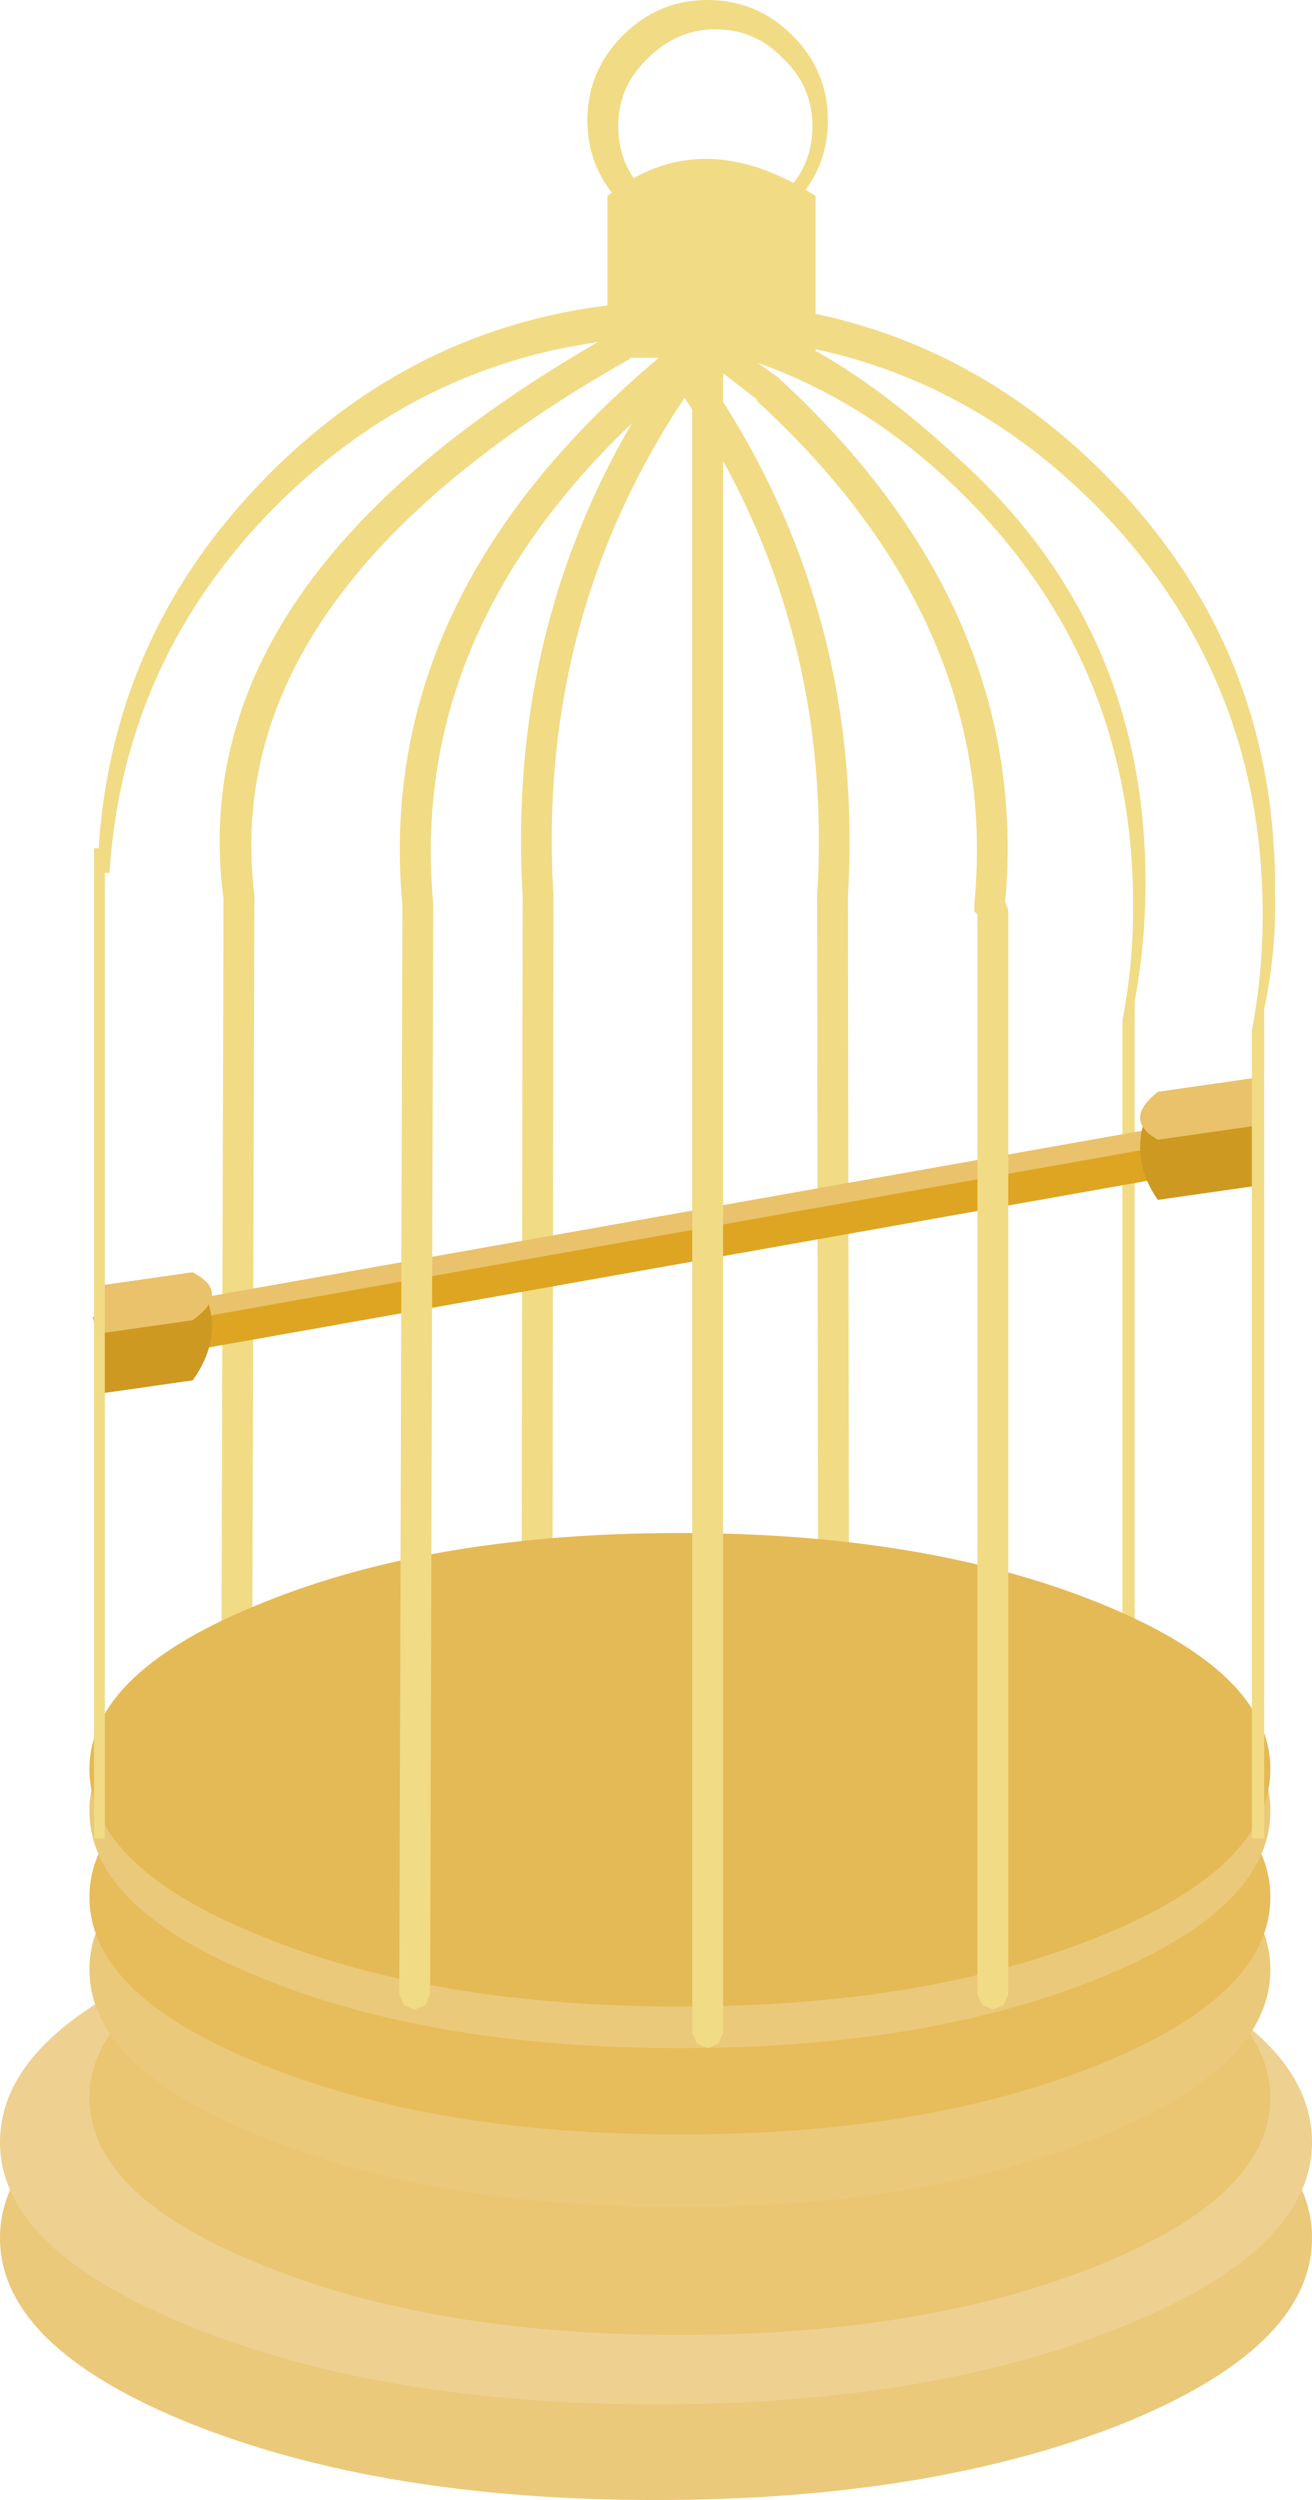
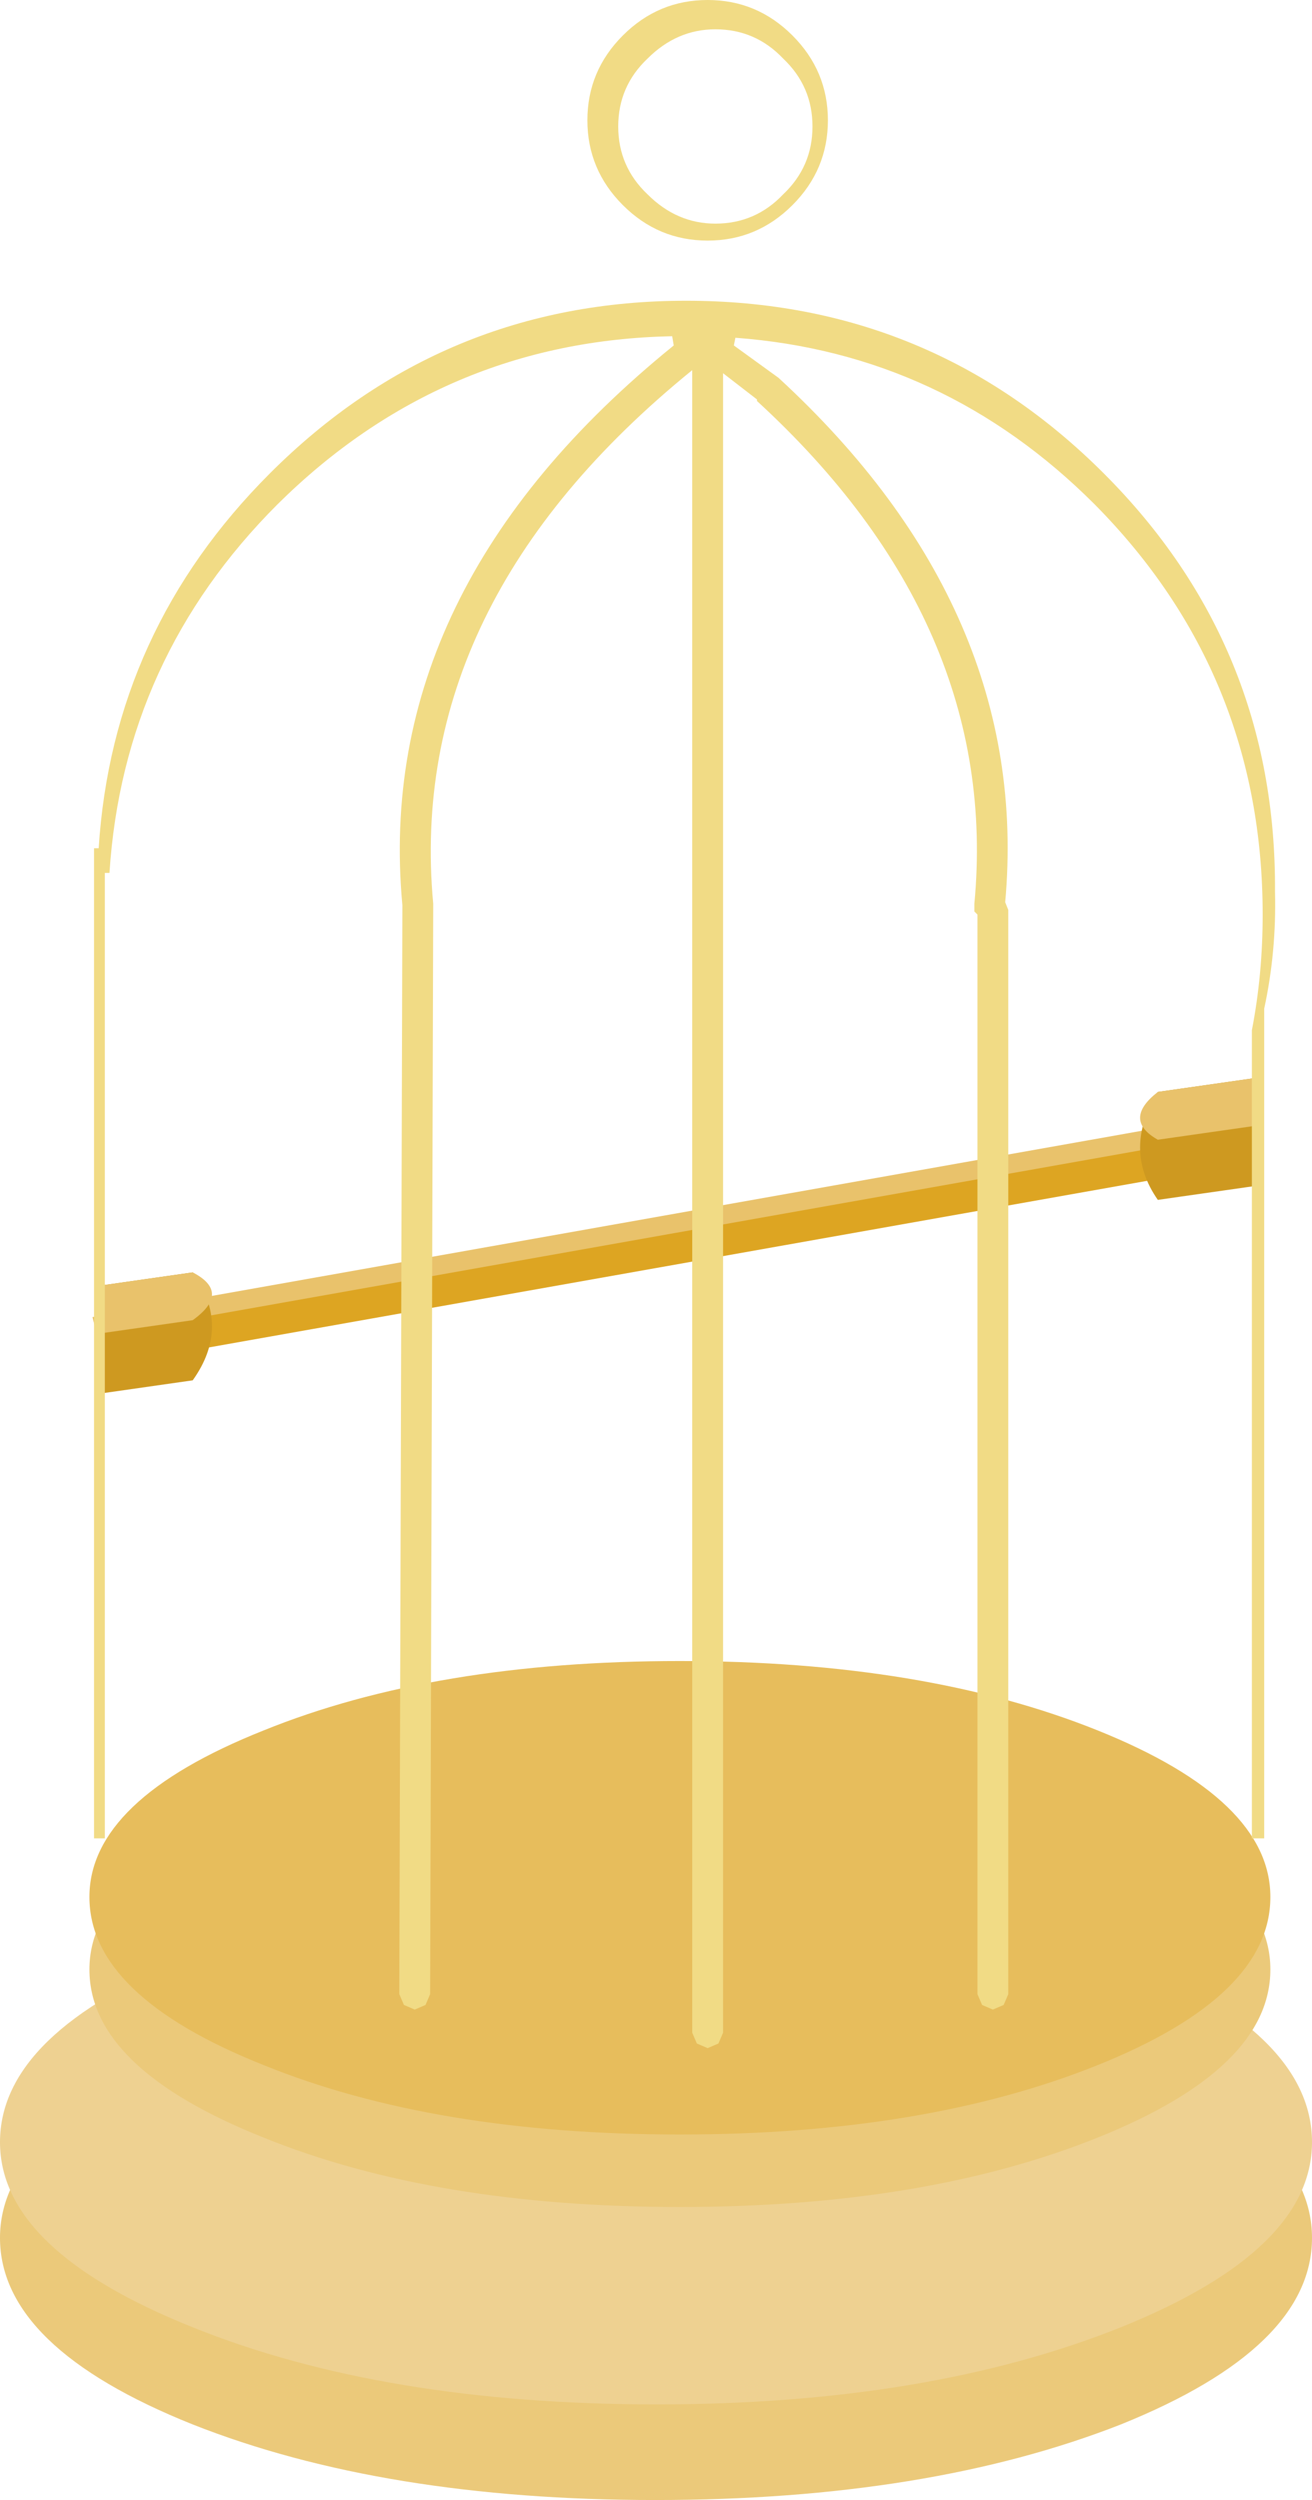
<svg xmlns="http://www.w3.org/2000/svg" height="81.05px" width="42.55px">
  <g transform="matrix(1.0, 0.0, 0.0, 1.0, 21.25, 40.55)">
    <path d="M21.3 32.0 Q21.3 28.5 15.1 26.0 8.85 23.5 0.0 23.5 -8.8 23.5 -15.0 26.0 -21.25 28.5 -21.25 32.0 -21.25 35.55 -15.0 38.05 -8.8 40.5 0.0 40.5 8.85 40.5 15.1 38.05 21.3 35.55 21.3 32.0" fill="#ebc97a" fill-rule="evenodd" stroke="none" />
    <path d="M21.3 28.9 Q21.3 25.35 15.1 22.85 8.85 20.35 0.05 20.35 -8.8 20.35 -15.0 22.85 -21.25 25.35 -21.25 28.9 -21.25 32.4 -15.0 34.9 -8.8 37.4 0.05 37.4 8.85 37.4 15.1 34.9 21.3 32.4 21.3 28.9" fill="#eed191" fill-rule="evenodd" stroke="none" />
-     <path d="M19.95 27.45 Q19.95 24.3 14.35 22.05 8.75 19.8 0.8 19.8 -7.15 19.8 -12.7 22.05 -18.35 24.3 -18.35 27.45 -18.35 30.65 -12.7 32.9 -7.15 35.15 0.8 35.15 8.75 35.15 14.35 32.9 19.95 30.65 19.95 27.45" fill="#eac673" fill-rule="evenodd" stroke="none" />
-     <path d="M-2.5 -30.25 L-2.4 -30.15 -3.05 -29.85 -2.15 -29.9 -2.1 -29.9 -1.2 -29.8 -1.35 -29.75 Q-15.4 -21.85 -14.0 -11.4 L-14.1 23.85 -13.95 24.2 -13.6 24.35 -13.25 24.2 -13.1 23.85 -13.0 -11.5 -13.0 -11.55 Q-14.2 -21.35 -0.85 -28.9 L-0.65 -29.2 -0.7 -29.6 -0.9 -29.8 -0.5 -29.75 -0.2 -29.7 -0.15 -29.35 0.35 -28.55 0.3 -28.5 Q-4.85 -20.95 -4.3 -11.5 L-4.35 23.85 -4.2 24.2 -3.85 24.35 -3.5 24.2 -3.35 23.85 -3.3 -11.5 Q-3.85 -20.45 0.95 -27.65 5.8 -20.45 5.25 -11.5 L5.3 23.85 5.45 24.2 5.8 24.35 6.15 24.2 6.3 23.85 6.25 -11.5 Q6.8 -20.95 1.55 -28.5 L1.55 -28.55 1.9 -29.05 2.0 -29.2 Q6.5 -28.0 10.05 -24.45 15.5 -19.0 15.5 -11.2 15.5 -9.25 15.15 -7.45 L15.15 18.75 15.55 18.75 15.55 -8.1 Q15.9 -9.95 15.9 -11.95 15.9 -19.9 10.3 -25.25 4.7 -30.6 0.55 -30.55 L-2.55 -30.45 -2.5 -30.25 M0.95 -29.5 L1.0 -29.5 0.95 -29.45 0.95 -29.5" fill="#f1db85" fill-rule="evenodd" stroke="none" />
    <path d="M19.95 23.3 Q19.95 20.15 14.35 17.9 8.75 15.65 0.8 15.65 -7.15 15.65 -12.7 17.9 -18.35 20.15 -18.35 23.3 -18.35 26.5 -12.7 28.75 -7.15 31.0 0.8 31.0 8.75 31.0 14.35 28.75 19.95 26.5 19.95 23.3" fill="#ebc97a" fill-rule="evenodd" stroke="none" />
    <path d="M19.95 20.95 Q19.95 17.8 14.35 15.55 8.75 13.3 0.8 13.3 -7.15 13.3 -12.7 15.55 -18.35 17.8 -18.35 20.95 -18.35 24.15 -12.7 26.4 -7.15 28.65 0.8 28.65 8.75 28.65 14.35 26.4 19.95 24.15 19.95 20.95" fill="#e7bd5c" fill-rule="evenodd" stroke="none" />
-     <path d="M19.95 18.15 Q19.95 15.0 14.35 12.75 8.75 10.5 0.8 10.5 -7.15 10.5 -12.7 12.75 -18.35 15.0 -18.35 18.15 -18.35 21.35 -12.7 23.6 -7.15 25.85 0.8 25.85 8.75 25.85 14.35 23.6 19.95 21.35 19.95 18.15" fill="#ebc97a" fill-rule="evenodd" stroke="none" />
-     <path d="M19.95 16.8 Q19.95 13.65 14.35 11.4 8.75 9.15 0.8 9.15 -7.15 9.15 -12.7 11.4 -18.35 13.65 -18.35 16.8 -18.35 20.0 -12.7 22.25 -7.15 24.5 0.8 24.5 8.75 24.5 14.35 22.25 19.95 20.0 19.95 16.8" fill="#e4ba56" fill-rule="evenodd" stroke="none" />
    <path d="M18.7 -4.35 L-18.2 2.2 -17.95 3.75 18.95 -2.8 18.7 -4.35" fill="#dda522" fill-rule="evenodd" stroke="none" />
    <path d="M18.65 -4.4 L-18.25 2.15 -18.1 2.75 18.8 -3.8 18.65 -4.4" fill="#e9c26b" fill-rule="evenodd" stroke="none" />
    <path d="M-15.0 0.7 L-18.15 1.15 -18.15 4.65 -15.0 4.2 Q-13.75 2.45 -15.0 0.7" fill="#ce9920" fill-rule="evenodd" stroke="none" />
    <path d="M16.3 -1.65 L19.45 -2.1 19.45 -5.6 16.3 -5.15 Q15.15 -3.3 16.3 -1.65" fill="#ce9920" fill-rule="evenodd" stroke="none" />
    <path d="M16.3 -3.6 L19.45 -4.05 19.45 -5.6 16.3 -5.15 Q15.15 -4.25 16.3 -3.6" fill="#e9c26b" fill-rule="evenodd" stroke="none" />
    <path d="M-15.0 0.7 L-18.15 1.15 -18.15 2.7 -15.0 2.25 Q-13.75 1.35 -15.0 0.7" fill="#e9c26b" fill-rule="evenodd" stroke="none" />
    <path d="M-17.7 -12.25 Q-17.25 -19.2 -12.25 -24.2 -6.9 -29.5 0.55 -29.65 L0.6 -29.35 Q-9.15 -21.45 -8.2 -11.2 L-8.3 24.1 -8.15 24.45 -7.8 24.6 -7.45 24.45 -7.3 24.1 -7.2 -11.25 Q-8.1 -21.0 1.2 -28.55 L1.2 25.35 1.35 25.7 1.7 25.85 2.05 25.7 2.2 25.35 2.2 -28.45 3.3 -27.6 3.3 -27.55 Q11.2 -20.3 10.35 -11.25 L10.35 -11.0 10.45 -10.9 10.45 24.1 10.6 24.45 10.95 24.6 11.3 24.45 11.45 24.1 11.45 -11.05 11.35 -11.3 Q12.2 -20.75 4.0 -28.3 L2.55 -29.35 2.6 -29.6 Q9.35 -29.1 14.25 -24.2 19.7 -18.7 19.7 -10.9 19.7 -8.95 19.35 -7.15 L19.35 19.05 19.75 19.05 19.75 -7.85 Q20.15 -9.7 20.1 -11.65 20.15 -19.6 14.55 -25.2 8.95 -30.8 1.0 -30.8 -6.9 -30.8 -12.5 -25.2 -17.6 -20.1 -18.05 -13.05 L-18.2 -13.05 -18.2 19.05 -17.85 19.05 -17.85 -12.25 -17.7 -12.25" fill="#f1db85" fill-rule="evenodd" stroke="none" />
-     <path d="M-1.55 -34.2 L-1.55 -28.95 5.2 -28.95 5.2 -34.2 Q1.45 -36.6 -1.55 -34.2" fill="#f1db85" fill-rule="evenodd" stroke="none" />
+     <path d="M-1.55 -34.2 Q1.45 -36.6 -1.55 -34.2" fill="#f1db85" fill-rule="evenodd" stroke="none" />
    <path d="M-0.25 -38.65 Q0.7 -39.6 1.95 -39.6 3.25 -39.6 4.15 -38.65 5.1 -37.75 5.1 -36.45 5.1 -35.15 4.15 -34.25 3.25 -33.3 1.95 -33.3 0.7 -33.3 -0.25 -34.25 -1.2 -35.15 -1.2 -36.45 -1.2 -37.75 -0.25 -38.65 M1.7 -40.55 Q0.1 -40.55 -1.05 -39.4 -2.2 -38.25 -2.2 -36.65 -2.2 -35.05 -1.05 -33.9 0.1 -32.75 1.7 -32.75 3.3 -32.75 4.45 -33.9 5.6 -35.05 5.6 -36.65 5.6 -38.25 4.45 -39.4 3.3 -40.55 1.7 -40.55" fill="#f1db85" fill-rule="evenodd" stroke="none" />
  </g>
</svg>